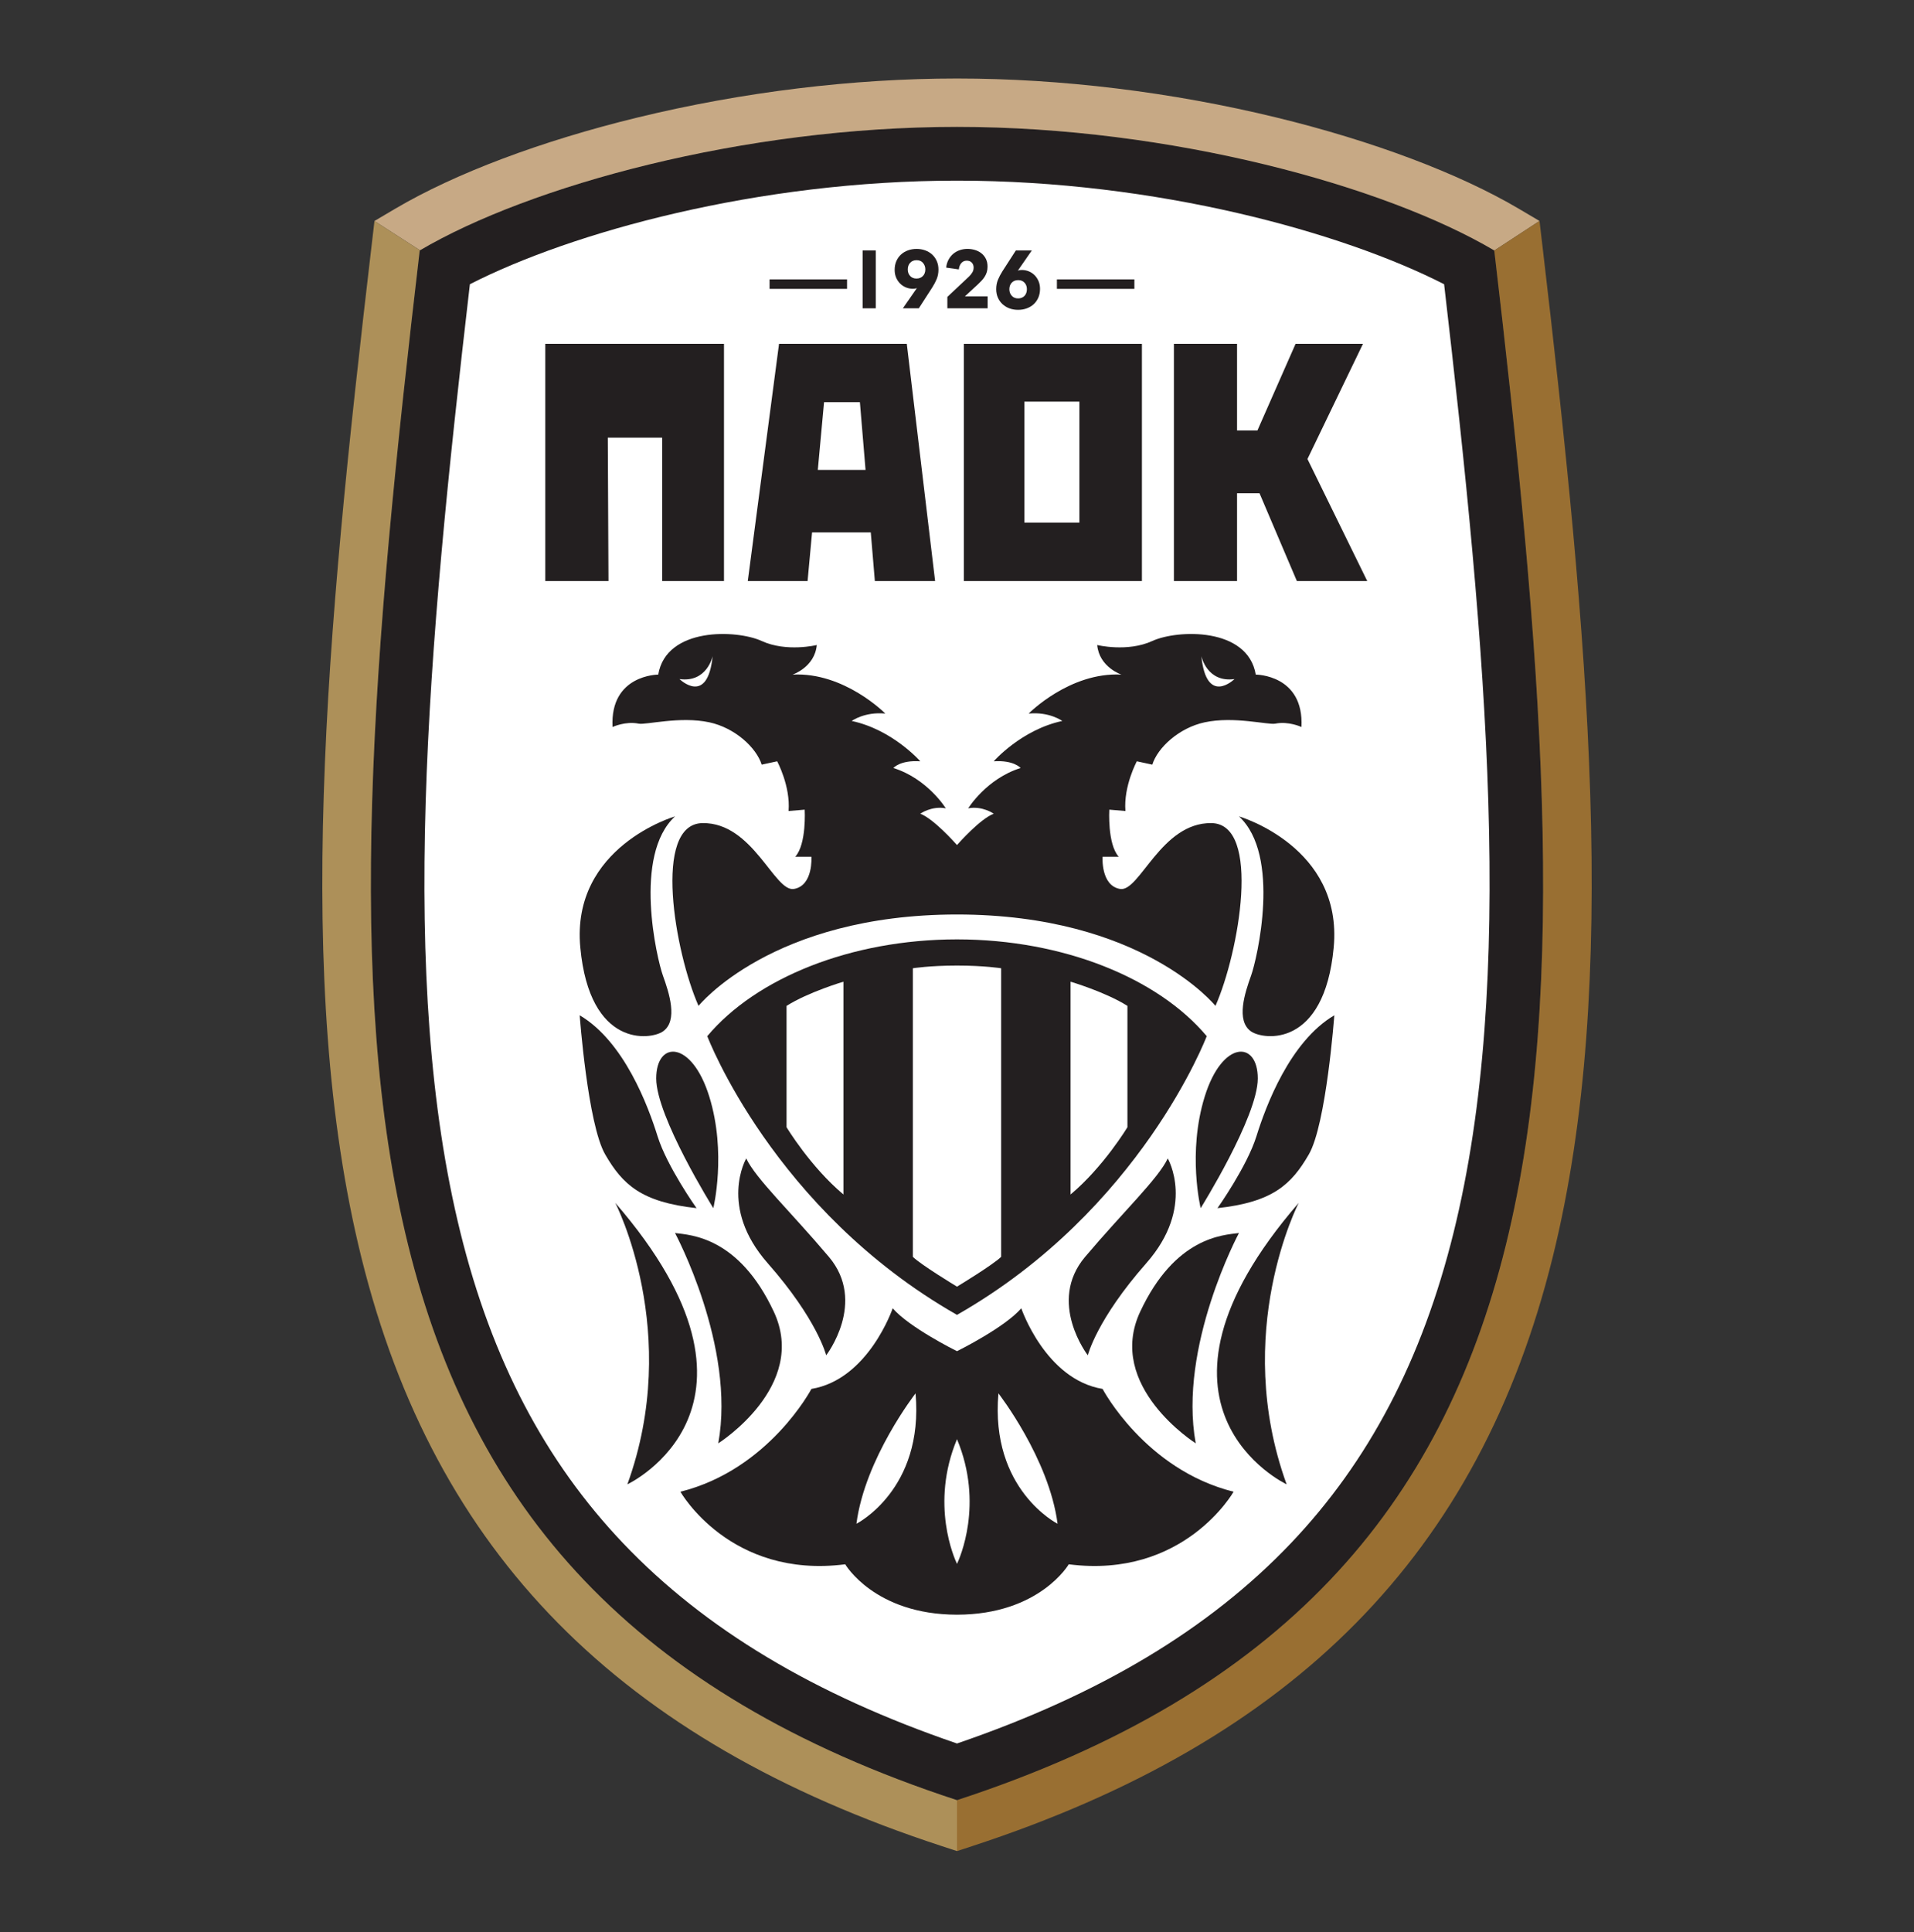
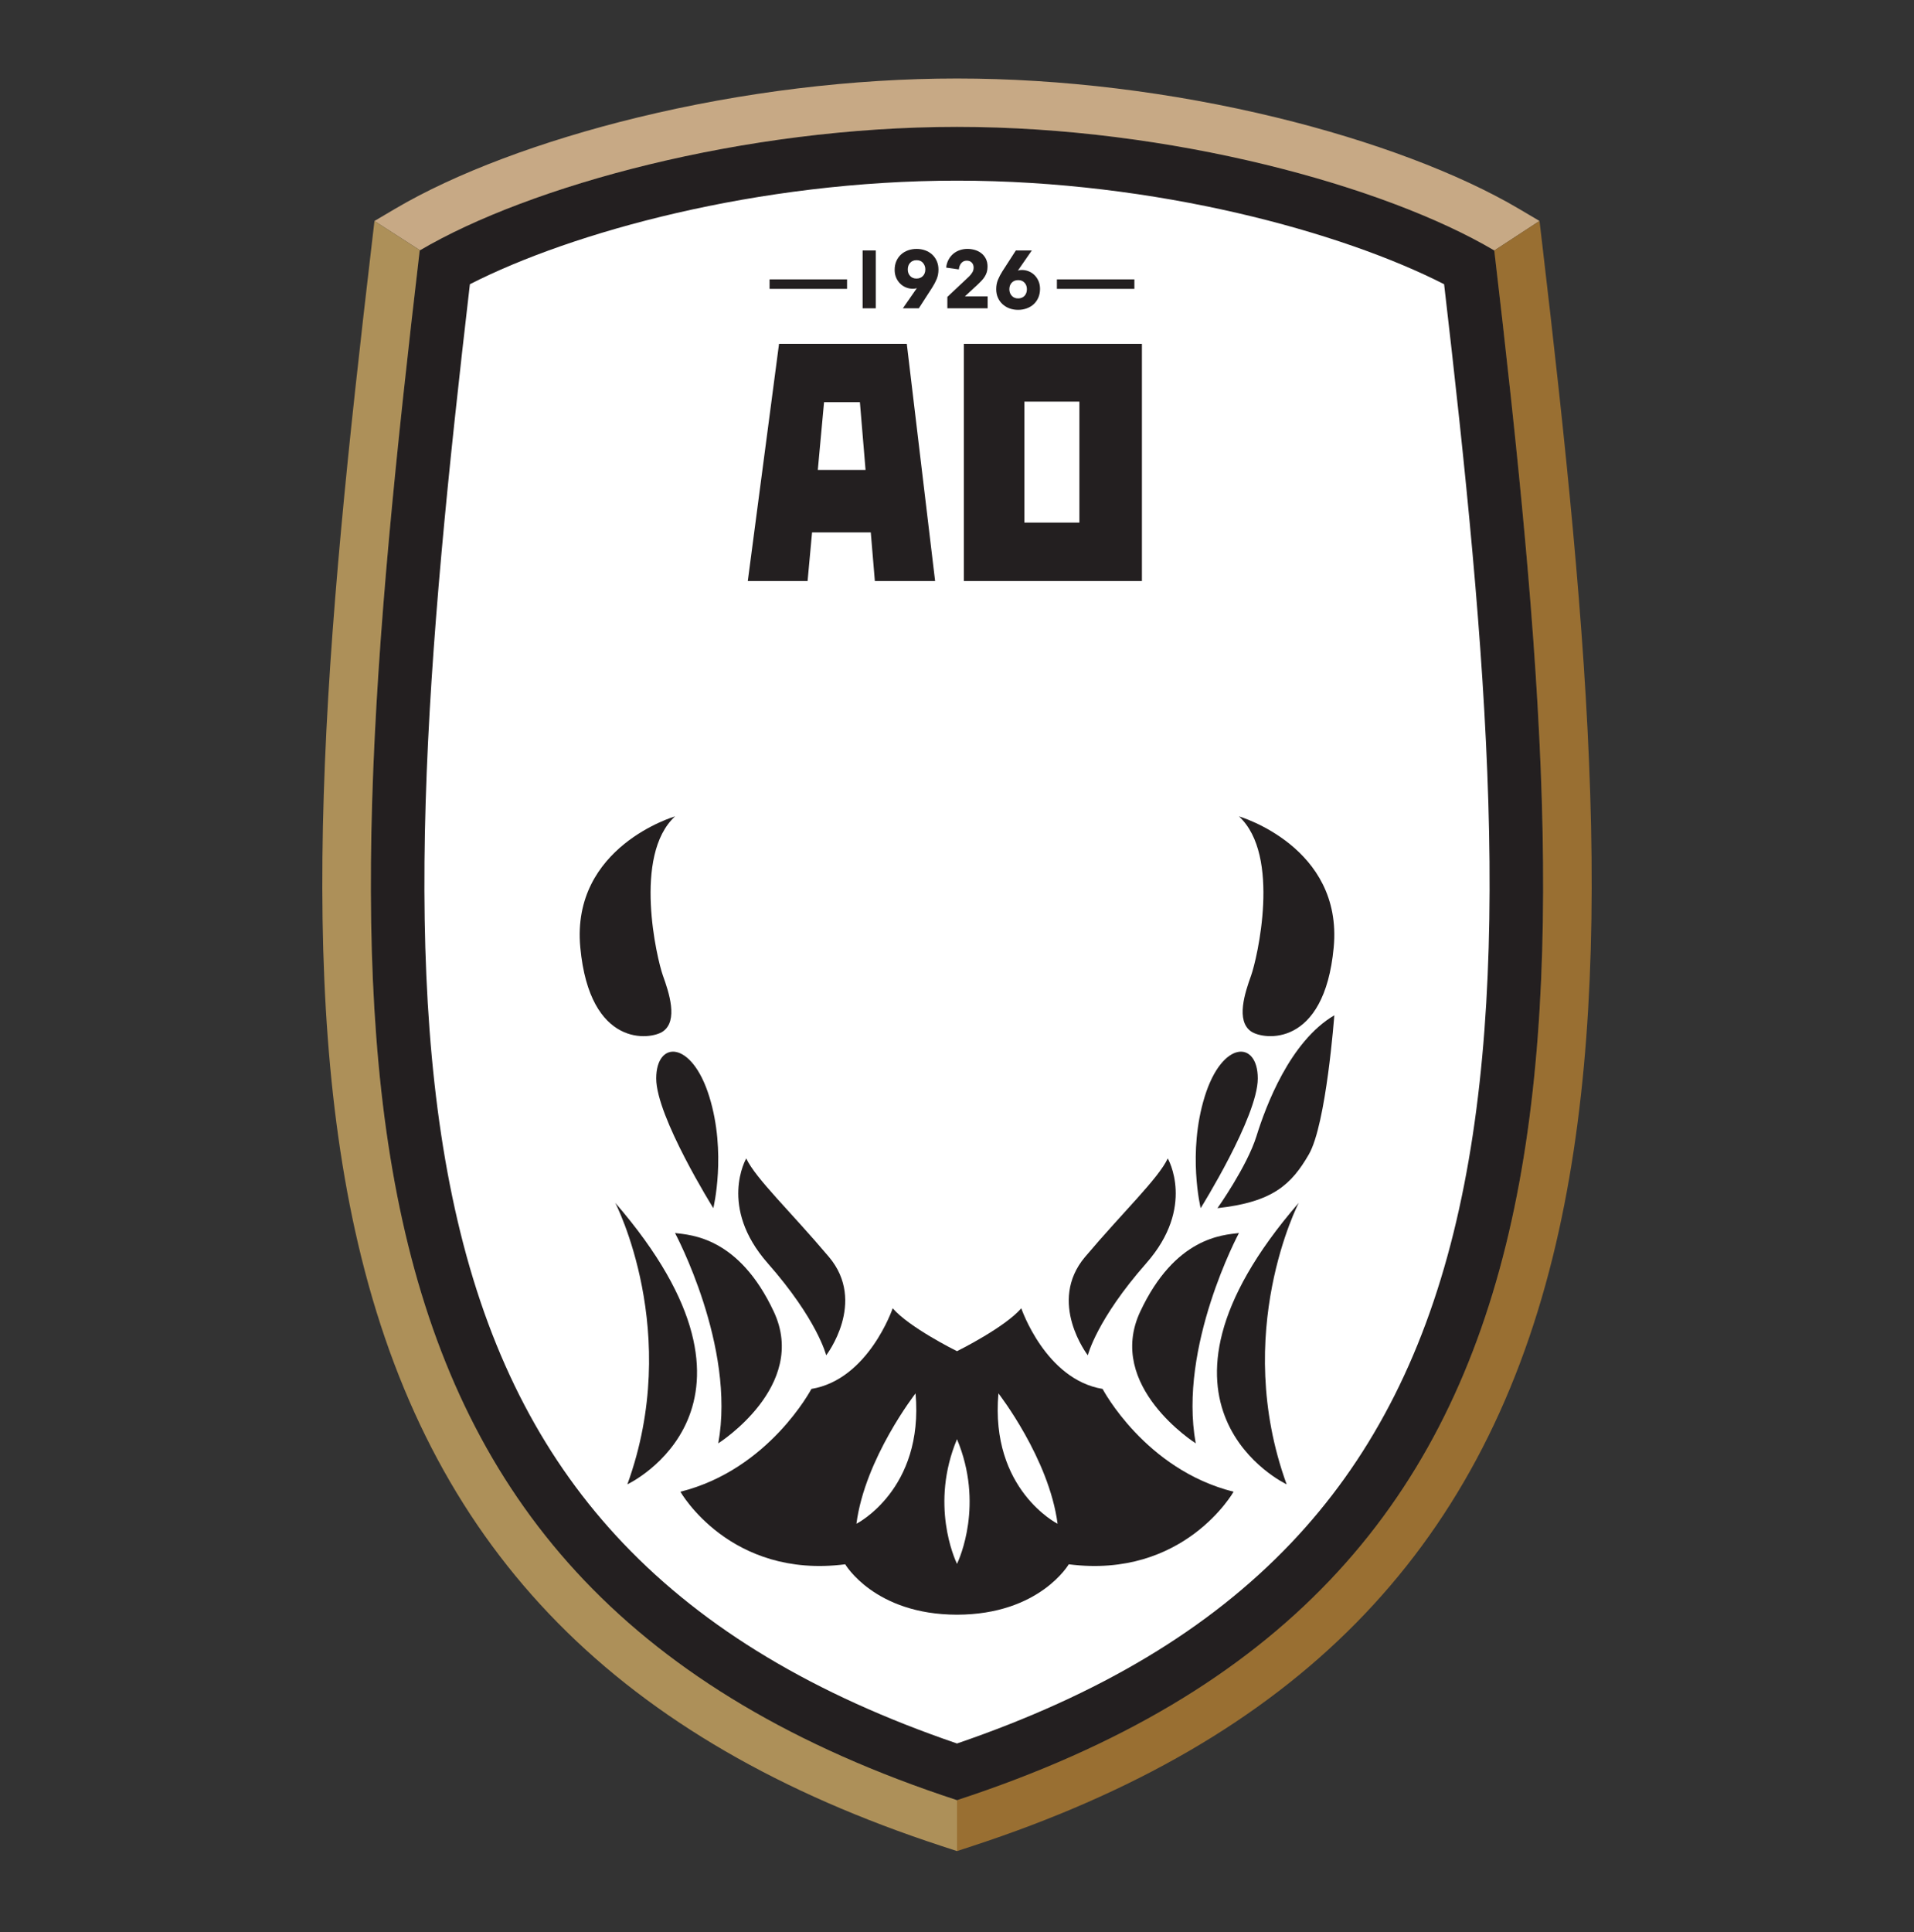
<svg xmlns="http://www.w3.org/2000/svg" width="108" height="109" viewBox="0 0 108 109" fill="none">
  <rect x="0" y="0" width="108" height="109" fill="#333333" stroke="none" />
  <path d="M54 99.959C45.462 97.104 38.941 93.228 34.074 88.121C29.477 83.296 26.349 77.339 24.509 69.908C20.884 55.26 22.605 36.407 25.1 15.068C30.843 11.921 42.037 8.674 54 8.674C65.963 8.674 77.156 11.921 82.899 15.068C85.394 36.407 87.115 55.26 83.49 69.908C81.651 77.339 78.523 83.296 73.926 88.121C69.059 93.228 62.537 97.104 54 99.959Z" fill="white" />
  <path d="M54 7.158C41.922 7.158 29.845 10.493 23.684 14.129C18.376 59.33 17.163 89.501 54 101.557C90.837 89.501 89.624 59.33 84.316 14.129C78.155 10.493 66.077 7.158 54 7.158ZM54 10.191C65.24 10.191 75.745 13.1 81.486 16.035C83.913 36.899 85.538 55.32 82.018 69.544C80.244 76.712 77.239 82.446 72.828 87.074C68.227 91.903 62.061 95.6 54 98.359C45.939 95.6 39.773 91.903 35.172 87.074C30.762 82.446 27.755 76.712 25.982 69.544C22.462 55.32 24.087 36.899 26.514 16.035C32.255 13.1 42.76 10.191 54 10.191Z" fill="#231F20" />
  <path d="M75.256 53.449C75.787 47.762 69.91 46.056 69.91 46.056C72.299 48.255 70.934 54.093 70.593 55.041C70.252 55.989 69.721 57.581 70.593 58.188C71.289 58.671 74.725 59.135 75.256 53.449Z" fill="#231F20" />
  <path d="M70.896 64.102C70.365 65.807 68.698 68.158 68.698 68.158C71.806 67.817 72.867 66.831 73.853 65.125C74.839 63.419 75.29 57.278 75.29 57.278C72.783 58.756 71.427 62.396 70.896 64.102Z" fill="#231F20" />
  <path d="M67.977 61.865C66.991 65.049 67.749 68.158 67.749 68.158C67.749 68.158 70.972 63.002 70.972 60.841C70.972 58.68 68.963 58.68 67.977 61.865Z" fill="#231F20" />
  <path d="M64.679 71.266C67.484 68.082 65.892 65.353 65.892 65.353C65.361 66.49 63.39 68.348 61.229 70.906C59.068 73.465 61.381 76.46 61.381 76.46C61.381 76.46 61.873 74.451 64.679 71.266Z" fill="#231F20" />
  <path d="M64.338 73.996C62.367 78.204 67.471 81.426 67.471 81.426C66.472 75.967 69.91 69.561 69.91 69.561C69.001 69.674 66.309 69.788 64.338 73.996Z" fill="#231F20" />
  <path d="M72.6 83.739C69.49 75.171 73.285 67.855 73.285 67.855C63.314 79.379 72.6 83.739 72.6 83.739Z" fill="#231F20" />
-   <path d="M51.51 54.624C51.51 54.624 52.453 54.473 54 54.472C55.547 54.473 56.49 54.624 56.49 54.624V70.906C56.013 71.365 54.123 72.512 54 72.586C53.877 72.512 51.986 71.365 51.51 70.906V54.624ZM47.592 67.387C45.722 65.82 44.382 63.59 44.382 63.59V56.747C45.621 55.964 47.592 55.382 47.592 55.382V67.387ZM60.408 55.382C60.408 55.382 62.379 55.964 63.617 56.747V63.59C63.617 63.59 62.278 65.82 60.408 67.387V55.382ZM54 74.178C54.004 74.181 54.008 74.183 54.011 74.186V74.172C64.381 68.256 68.091 58.455 68.091 58.455C65.342 55.178 59.992 53 54.011 52.995V52.994C54.008 52.994 54.004 52.994 54 52.994C53.996 52.994 53.992 52.994 53.988 52.994V52.995C48.008 53 42.657 55.178 39.909 58.455C39.909 58.455 43.619 68.256 53.988 74.172V74.186C53.992 74.183 53.996 74.181 54 74.178Z" fill="#231F20" />
  <path d="M56.338 78.608C56.338 78.608 59.194 82.273 59.675 85.963C59.675 85.963 55.858 84.042 56.338 78.608ZM54 88.226C53.861 87.936 52.469 84.858 54 81.191C55.531 84.858 54.138 87.936 54 88.226ZM48.325 85.963C48.805 82.273 51.661 78.608 51.661 78.608C52.141 84.042 48.325 85.963 48.325 85.963ZM62.215 78.356C58.992 77.825 57.627 73.806 57.627 73.806C56.703 74.879 54.125 76.165 54 76.227C53.875 76.165 51.297 74.879 50.372 73.806C50.372 73.806 49.007 77.825 45.785 78.356C45.785 78.356 43.397 82.905 38.393 84.156C38.393 84.156 41.185 89.084 47.693 88.25C47.693 88.25 49.343 91.083 53.988 91.093V91.094C53.992 91.094 53.995 91.093 54 91.093C54.004 91.093 54.007 91.094 54.011 91.094V91.093C58.657 91.083 60.306 88.25 60.306 88.25C66.814 89.084 69.607 84.156 69.607 84.156C64.603 82.905 62.215 78.356 62.215 78.356Z" fill="#231F20" />
  <path d="M37.407 58.188C38.279 57.581 37.748 55.989 37.407 55.041C37.066 54.093 35.701 48.255 38.09 46.056C38.09 46.056 32.214 47.762 32.744 53.449C33.275 59.135 36.711 58.672 37.407 58.188Z" fill="#231F20" />
-   <path d="M39.303 68.158C39.303 68.158 37.635 65.808 37.104 64.102C36.573 62.395 35.217 58.756 32.71 57.278C32.71 57.278 33.161 63.419 34.147 65.125C35.132 66.831 36.194 67.817 39.303 68.158Z" fill="#231F20" />
  <path d="M37.028 60.841C37.028 63.002 40.25 68.158 40.25 68.158C40.25 68.158 41.009 65.049 40.023 61.865C39.037 58.68 37.028 58.68 37.028 60.841Z" fill="#231F20" />
  <path d="M46.771 70.906C44.61 68.347 42.639 66.49 42.108 65.353C42.108 65.353 40.516 68.082 43.321 71.266C46.126 74.451 46.619 76.46 46.619 76.46C46.619 76.46 48.931 73.465 46.771 70.906Z" fill="#231F20" />
  <path d="M43.662 73.996C41.691 69.788 38.999 69.674 38.089 69.561C38.089 69.561 41.527 75.967 40.529 81.426C40.529 81.426 45.633 78.204 43.662 73.996Z" fill="#231F20" />
  <path d="M34.715 67.855C34.715 67.855 38.51 75.171 35.4 83.739C35.4 83.739 44.686 79.379 34.715 67.855Z" fill="#231F20" />
-   <path d="M40.212 37.014C39.924 39.857 38.34 38.309 38.34 38.309C39.902 38.526 40.212 37.014 40.212 37.014ZM69.659 38.309C69.659 38.309 68.076 39.857 67.788 37.014C67.788 37.014 68.098 38.526 69.659 38.309ZM36.042 40.825C36.445 40.905 38.373 40.394 40.023 40.749C41.477 41.062 42.678 42.178 42.98 43.137L43.852 42.948C43.852 42.948 44.61 44.35 44.496 45.753L45.406 45.677C45.406 45.677 45.52 47.611 44.875 48.331H45.785C45.785 48.331 45.899 49.961 44.8 50.15C43.7 50.34 42.487 46.397 39.644 46.435C36.8 46.473 38.089 53.752 39.416 56.747C39.416 56.747 43.545 51.595 54 51.591C64.454 51.595 68.584 56.747 68.584 56.747C69.91 53.752 71.199 46.473 68.356 46.435C65.513 46.397 64.3 50.34 63.2 50.15C62.101 49.961 62.215 48.331 62.215 48.331H63.124C62.48 47.611 62.594 45.677 62.594 45.677L63.504 45.753C63.39 44.35 64.148 42.948 64.148 42.948L65.02 43.137C65.322 42.178 66.522 41.062 67.977 40.749C69.627 40.394 71.555 40.905 71.957 40.825C72.716 40.673 73.436 41.014 73.436 41.014C73.588 38.057 70.858 38.057 70.858 38.057C70.403 35.366 66.423 35.517 65.02 36.162C63.617 36.806 61.911 36.389 61.911 36.389C62.025 37.64 63.276 38.057 63.276 38.057C60.357 37.906 58.044 40.256 58.044 40.256C59.22 40.142 59.94 40.673 59.94 40.673C57.628 41.166 56.073 42.948 56.073 42.948C57.21 42.872 57.59 43.327 57.59 43.327C55.656 43.933 54.633 45.601 54.633 45.601C55.429 45.45 56.073 45.905 56.073 45.905C55.317 46.193 54.119 47.538 54 47.673C53.88 47.538 52.682 46.193 51.927 45.905C51.927 45.905 52.571 45.45 53.367 45.601C53.367 45.601 52.343 43.933 50.41 43.327C50.41 43.327 50.789 42.872 51.927 42.948C51.927 42.948 50.372 41.166 48.06 40.673C48.06 40.673 48.78 40.142 49.955 40.256C49.955 40.256 47.643 37.906 44.724 38.057C44.724 38.057 45.975 37.64 46.088 36.389C46.088 36.389 44.382 36.806 42.98 36.162C41.577 35.517 37.596 35.366 37.142 38.057C37.142 38.057 34.412 38.057 34.564 41.014C34.564 41.014 35.284 40.673 36.042 40.825Z" fill="#231F20" />
-   <path d="M40.852 32.78H37.363V24.69H34.296L34.334 32.78H30.769V19.398H40.852V32.78Z" fill="#231F20" />
  <path d="M60.906 29.483H57.801V22.657H60.906V29.483ZM54.388 32.78H64.434V19.398H54.388V32.78Z" fill="#231F20" />
  <path d="M46.146 26.51L46.498 22.688H48.521L48.84 26.51H46.146ZM49.365 32.78H52.765L51.167 19.398H43.958L42.195 32.78H45.569L45.822 30.035H49.135L49.365 32.78Z" fill="#231F20" />
-   <path d="M73.178 32.78H77.149L73.775 25.895L76.907 19.398H73.104L70.953 24.283H69.802V19.398H66.239V32.78H69.802V27.827H71.07L73.178 32.78Z" fill="#231F20" />
  <path d="M48.674 14.129H49.416V17.393H48.674V14.129Z" fill="#231F20" />
  <path d="M52.213 15.199C52.213 15.057 52.169 14.935 52.081 14.832C51.994 14.729 51.874 14.678 51.722 14.678C51.571 14.678 51.45 14.726 51.359 14.823C51.268 14.92 51.223 15.046 51.223 15.203C51.223 15.351 51.267 15.473 51.357 15.57C51.446 15.666 51.565 15.715 51.714 15.715C51.862 15.715 51.983 15.667 52.075 15.572C52.167 15.477 52.213 15.352 52.213 15.199ZM52.954 15.208C52.954 15.401 52.922 15.577 52.857 15.736C52.792 15.894 52.707 16.055 52.604 16.217L51.845 17.393H50.945L51.727 16.268L51.736 16.254C51.703 16.267 51.667 16.276 51.627 16.282C51.587 16.288 51.549 16.291 51.514 16.291C51.375 16.291 51.244 16.266 51.12 16.215C50.995 16.164 50.886 16.092 50.792 15.998C50.697 15.905 50.622 15.793 50.566 15.662C50.509 15.531 50.482 15.386 50.482 15.226C50.482 15.042 50.514 14.876 50.579 14.728C50.644 14.581 50.733 14.456 50.845 14.355C50.957 14.254 51.089 14.176 51.24 14.122C51.39 14.069 51.549 14.042 51.718 14.042C51.889 14.042 52.05 14.069 52.201 14.122C52.351 14.176 52.482 14.254 52.593 14.355C52.704 14.456 52.792 14.579 52.857 14.724C52.922 14.868 52.954 15.03 52.954 15.208Z" fill="#231F20" />
  <path d="M53.456 17.393V16.749L54.681 15.598C54.758 15.521 54.82 15.443 54.868 15.363C54.915 15.284 54.938 15.195 54.938 15.097C54.938 14.98 54.903 14.886 54.832 14.813C54.761 14.741 54.666 14.705 54.548 14.705C54.423 14.705 54.322 14.751 54.244 14.841C54.165 14.932 54.119 15.051 54.104 15.199L53.389 15.097C53.407 14.931 53.45 14.784 53.52 14.654C53.589 14.524 53.678 14.414 53.784 14.322C53.891 14.231 54.013 14.162 54.151 14.114C54.288 14.066 54.434 14.041 54.588 14.041C54.733 14.041 54.873 14.062 55.009 14.101C55.146 14.142 55.267 14.203 55.374 14.286C55.48 14.369 55.565 14.473 55.629 14.599C55.692 14.725 55.724 14.873 55.724 15.042C55.724 15.159 55.709 15.264 55.68 15.358C55.65 15.451 55.609 15.538 55.558 15.618C55.506 15.698 55.447 15.773 55.38 15.842C55.314 15.911 55.245 15.979 55.174 16.047L54.446 16.72H55.729V17.393H53.456Z" fill="#231F20" />
  <path d="M57.944 16.314C57.944 16.167 57.899 16.045 57.81 15.948C57.721 15.851 57.602 15.803 57.453 15.803C57.304 15.803 57.184 15.85 57.092 15.945C57 16.041 56.954 16.165 56.954 16.319C56.954 16.46 56.998 16.582 57.087 16.683C57.177 16.785 57.297 16.835 57.449 16.835C57.597 16.835 57.717 16.787 57.808 16.692C57.898 16.597 57.944 16.471 57.944 16.314ZM58.685 16.296C58.685 16.48 58.652 16.646 58.588 16.794C58.522 16.941 58.434 17.065 58.322 17.167C58.21 17.268 58.078 17.346 57.927 17.4C57.777 17.454 57.617 17.48 57.449 17.48C57.277 17.48 57.117 17.454 56.968 17.4C56.819 17.346 56.688 17.268 56.576 17.167C56.463 17.065 56.375 16.943 56.31 16.798C56.245 16.654 56.212 16.492 56.212 16.314C56.212 16.121 56.245 15.945 56.31 15.786C56.375 15.628 56.459 15.467 56.562 15.305L57.321 14.129H58.222L57.449 15.245L57.435 15.268C57.465 15.256 57.501 15.246 57.542 15.24C57.583 15.234 57.621 15.231 57.657 15.231C57.793 15.231 57.924 15.256 58.049 15.307C58.174 15.358 58.284 15.43 58.377 15.524C58.47 15.617 58.545 15.729 58.601 15.86C58.657 15.991 58.685 16.136 58.685 16.296Z" fill="#231F20" />
  <path d="M64.009 16.297H59.637V15.761H64.009V16.297Z" fill="#231F20" />
  <path d="M47.796 16.297H43.424V15.761H47.796V16.297Z" fill="#231F20" />
  <path d="M54 7.158C66.077 7.158 78.155 10.493 84.316 14.129C84.317 14.131 84.317 14.132 84.317 14.134L86.869 12.466L85.704 11.778C82.313 9.778 77.454 7.949 72.021 6.628C66.103 5.189 59.871 4.429 54 4.429C48.128 4.429 41.897 5.189 35.978 6.628C30.546 7.949 25.686 9.778 22.296 11.778L21.13 12.466L21.13 12.468L23.699 14.12C29.865 10.488 41.932 7.158 54 7.158Z" fill="#C7A985" />
  <path d="M23.683 14.129C23.689 14.126 23.694 14.123 23.699 14.12L21.13 12.468L20.973 13.811C18.381 35.882 16.548 55.413 20.388 70.928C24.522 87.632 34.932 98.189 53.151 104.151L54 104.428V101.557C17.163 89.501 18.376 59.33 23.683 14.129Z" fill="#AD9059" />
  <path d="M87.027 13.811L86.869 12.466L84.317 14.134C89.624 59.332 90.836 89.502 54 101.557V104.429L54.849 104.151C73.067 98.189 83.478 87.632 87.612 70.928C91.452 55.413 89.619 35.882 87.027 13.811Z" fill="#996F32" />
</svg>